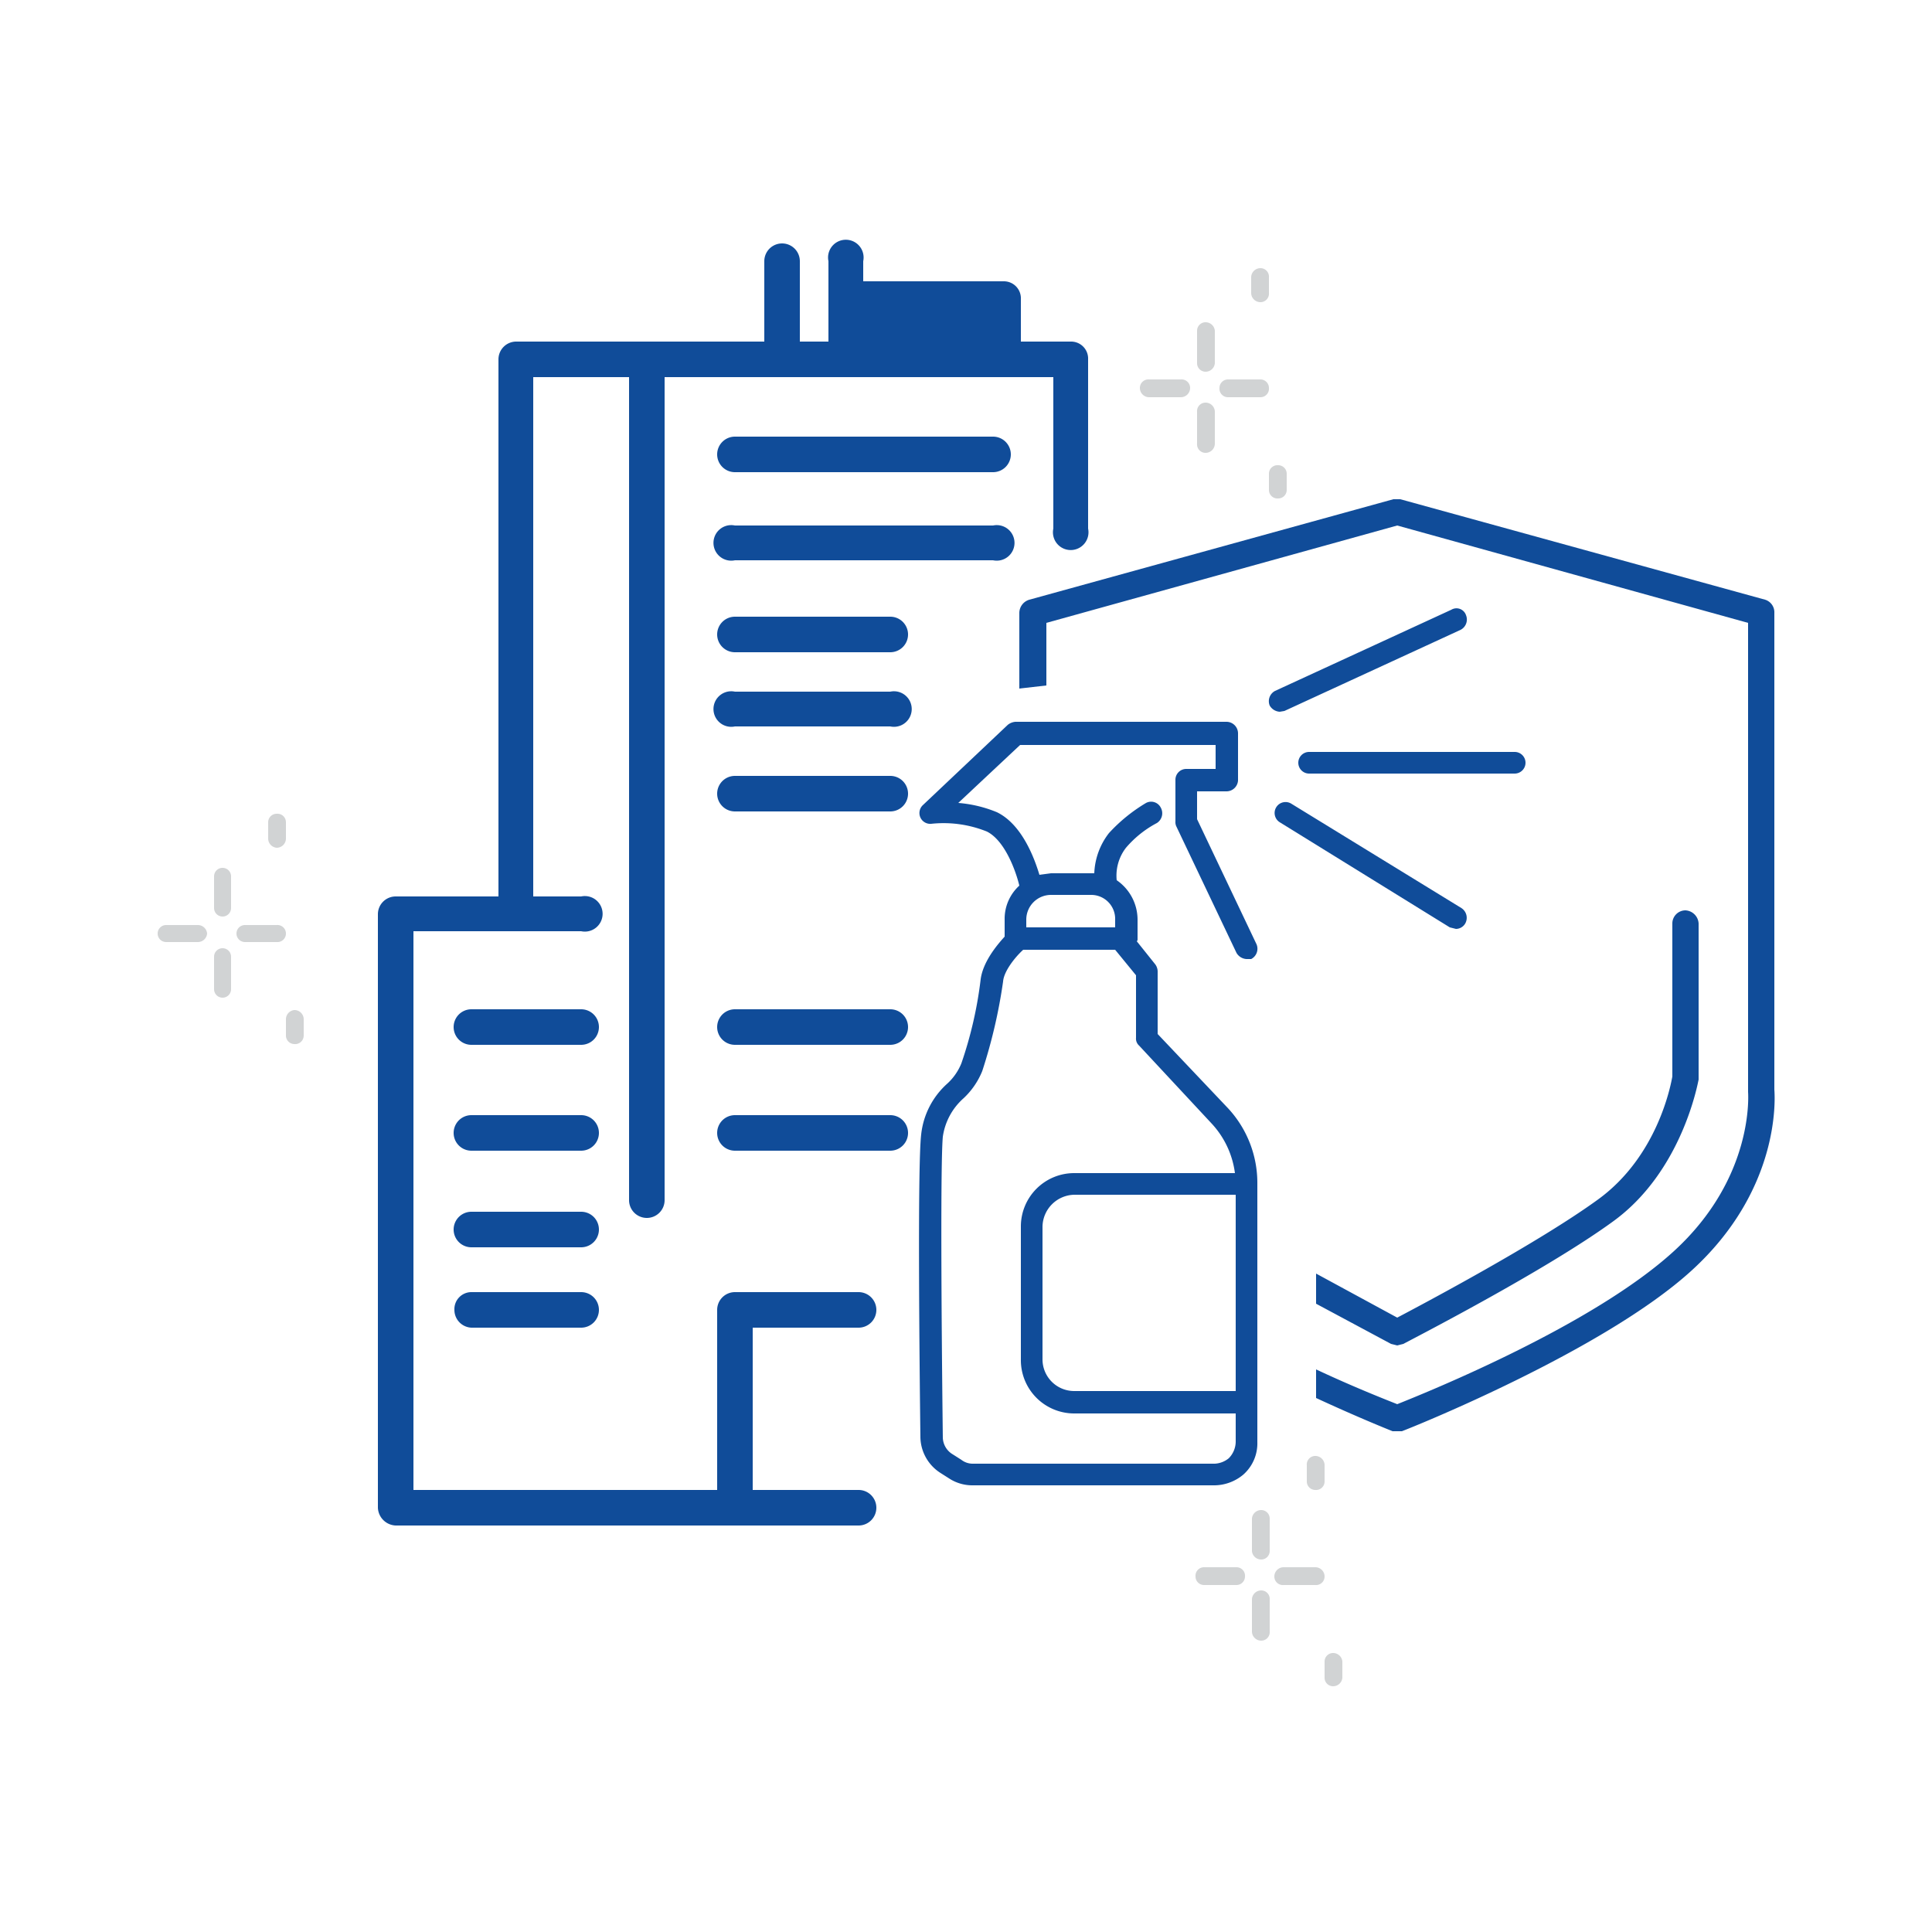
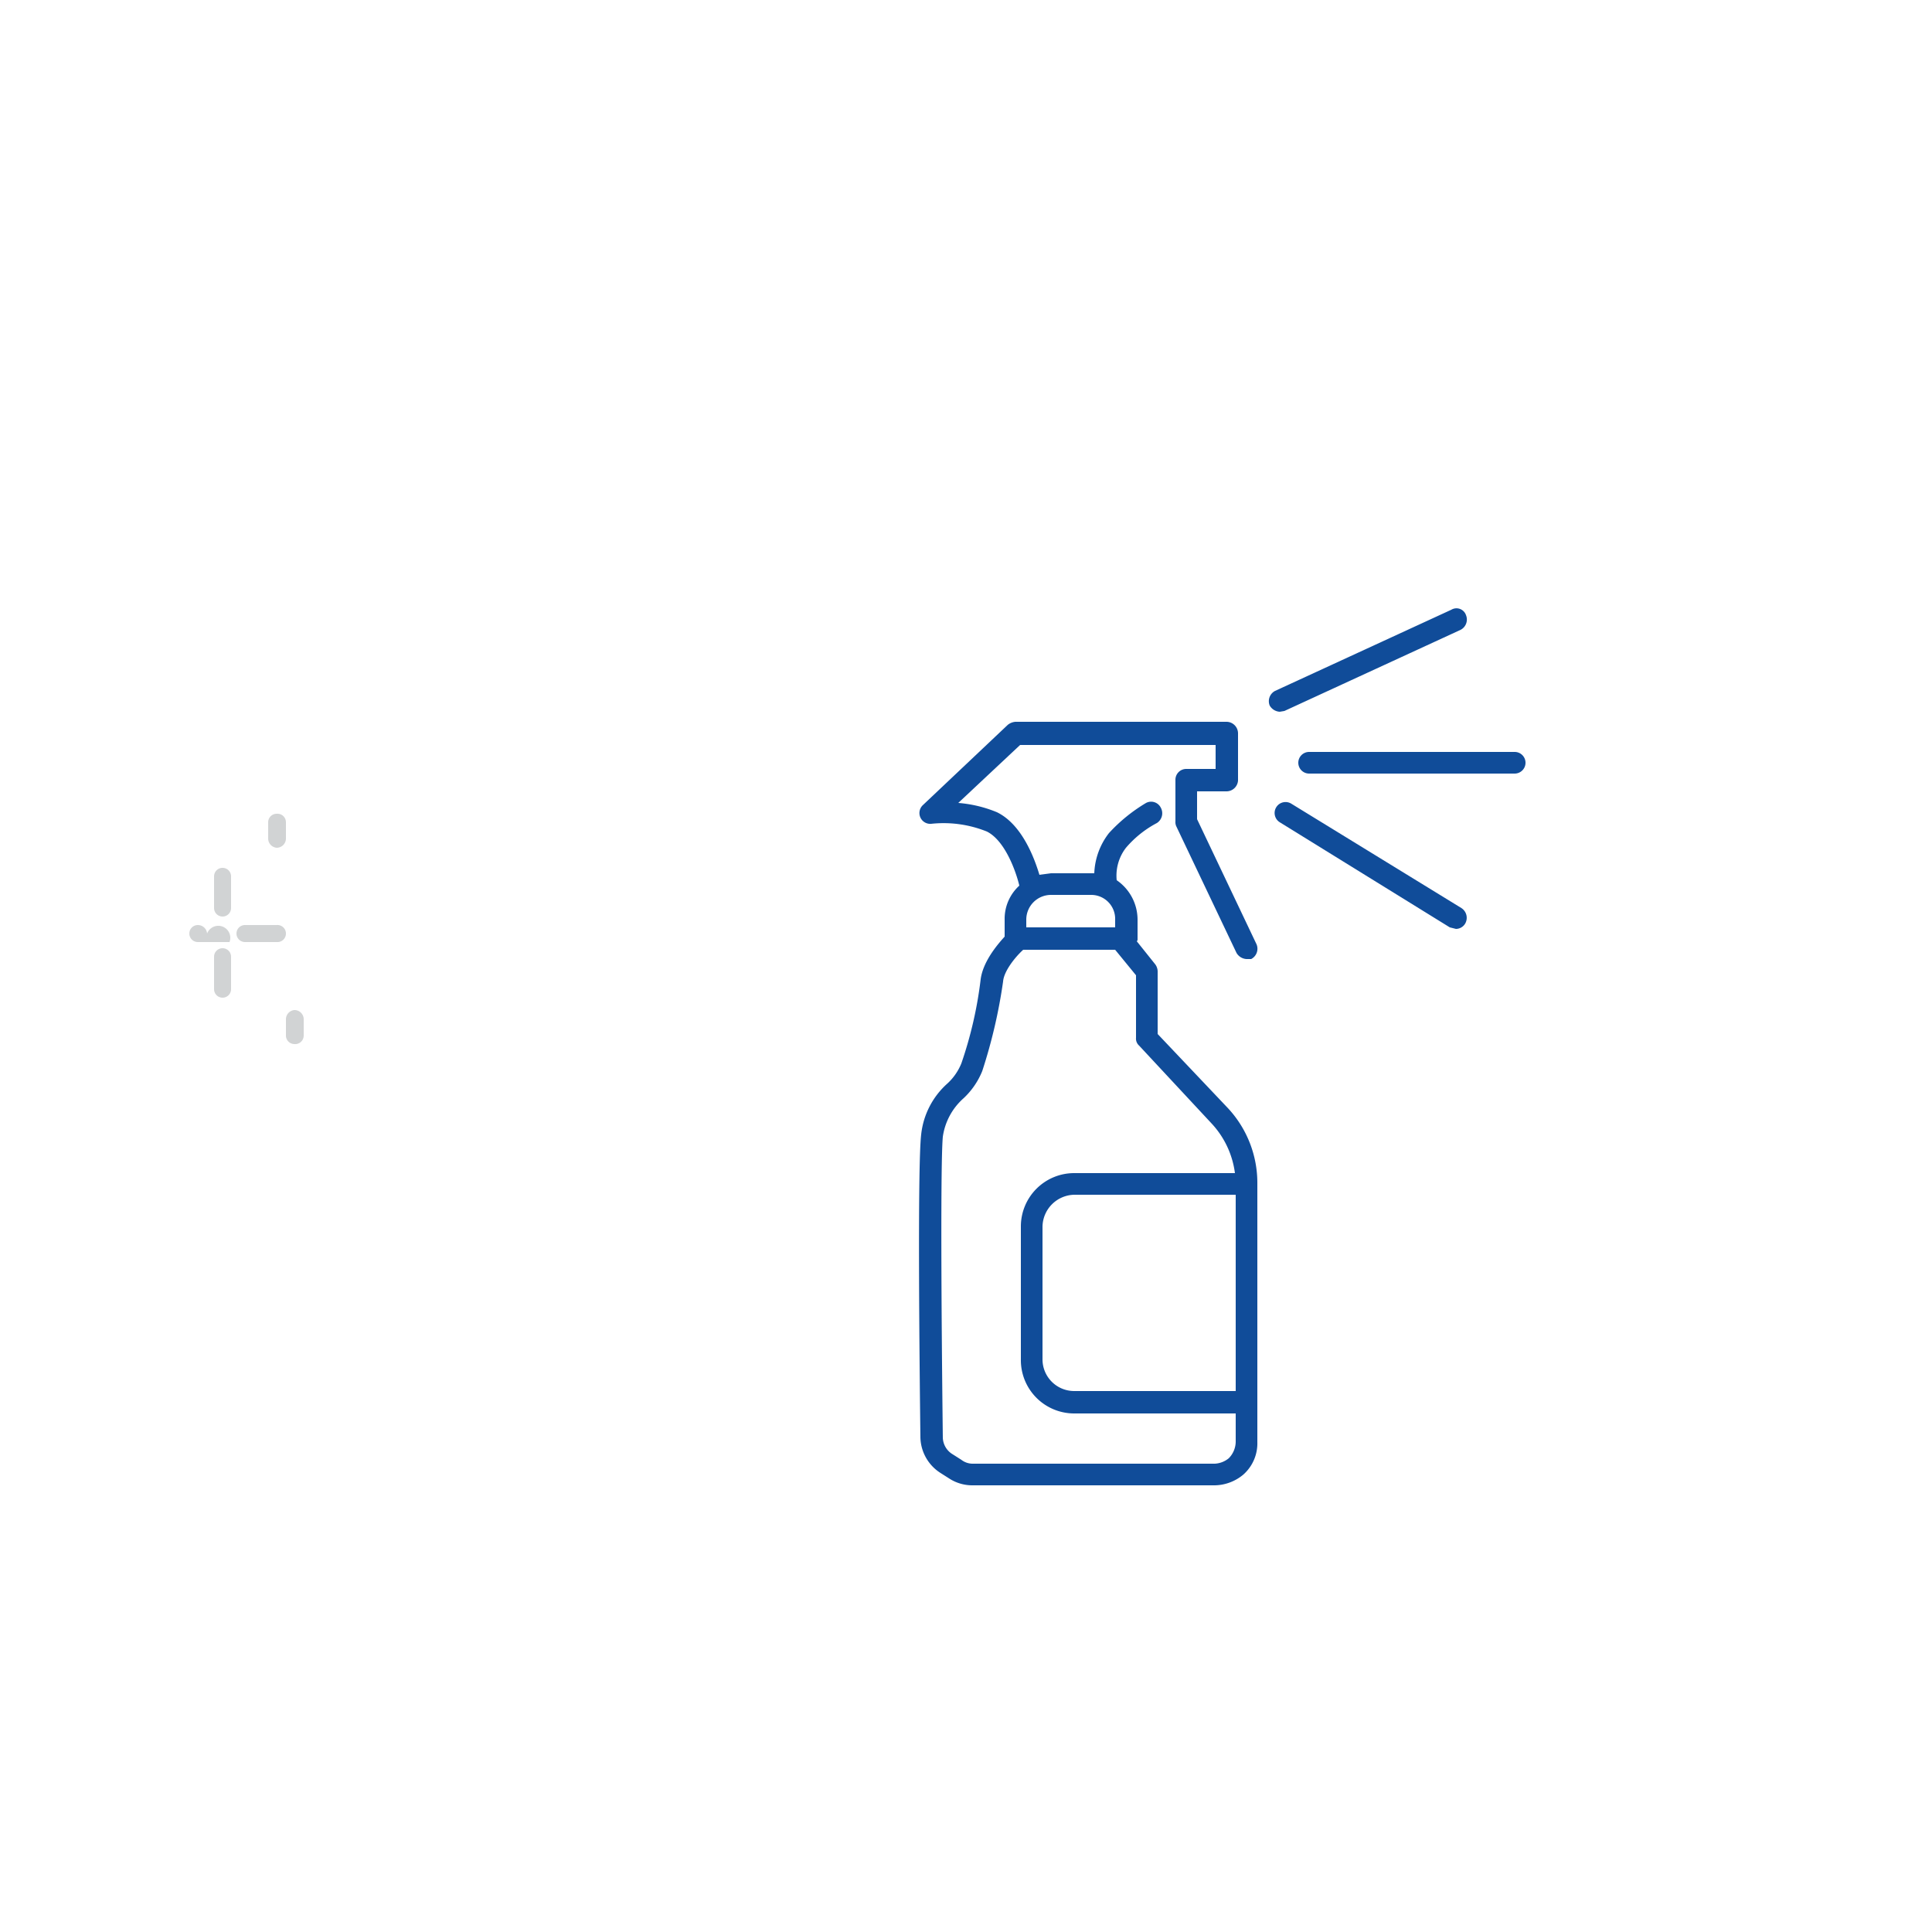
<svg xmlns="http://www.w3.org/2000/svg" id="eab1ee80-9fe1-4f72-b5d2-a07849b2d073" data-name="Layer 2" width="250" height="250" viewBox="0 0 250 250">
  <defs>
    <style>.bbab884b-0a81-42f8-9ca2-fffe6d9c8b2e{fill:#d1d3d4;}.a14c94a9-a60c-4cb7-826c-227df822c6a1{fill:#104c99;}</style>
  </defs>
  <title>Artboard 5 copy 8</title>
-   <path class="bbab884b-0a81-42f8-9ca2-fffe6d9c8b2e" d="M164.2,50.2a1.1,1.1,0,0,0-1.1-1.1h-4.2a1.1,1.1,0,0,0-1.1,1.1,1.1,1.1,0,0,0,1.1,1.2h4.2A1.1,1.1,0,0,0,164.2,50.2Zm-10.2,0a1.1,1.1,0,0,0-1.2-1.1h-4.1a1.1,1.1,0,0,0-1.2,1.1,1.2,1.2,0,0,0,1.2,1.2h4.1A1.2,1.2,0,0,0,154,50.2Zm3.2-3.2V42.8a1.2,1.2,0,0,0-1.2-1.1,1.1,1.1,0,0,0-1.1,1.1V47a1.1,1.1,0,0,0,1.1,1.1A1.2,1.2,0,0,0,157.2,47Zm7-9.1v-2a1.1,1.1,0,0,0-1.1-1.2,1.2,1.2,0,0,0-1.2,1.2v2a1.2,1.2,0,0,0,1.2,1.2A1.1,1.1,0,0,0,164.2,37.9Zm2.3,25.5V61.3a1.1,1.1,0,0,0-1.1-1.1,1.1,1.1,0,0,0-1.2,1.1v2.1a1.1,1.1,0,0,0,1.2,1.1A1.1,1.1,0,0,0,166.5,63.4Zm-9.3-6V53.3a1.2,1.2,0,0,0-1.2-1.2,1.1,1.1,0,0,0-1.1,1.2v4.1a1.1,1.1,0,0,0,1.1,1.2A1.2,1.2,0,0,0,157.2,57.4Z" />
-   <path class="bbab884b-0a81-42f8-9ca2-fffe6d9c8b2e" d="M37,120.8a1.1,1.1,0,0,0-1.2-1.1H31.7a1.1,1.1,0,1,0,0,2.2h4.1A1.1,1.1,0,0,0,37,120.8Zm-10.2,0a1.2,1.2,0,0,0-1.2-1.1H21.5a1.1,1.1,0,1,0,0,2.2h4.1A1.2,1.2,0,0,0,26.8,120.8Zm3.1-3.3v-4.1a1.1,1.1,0,1,0-2.2,0v4.1a1.1,1.1,0,1,0,2.2,0Zm7.1-9v-2.1a1.1,1.1,0,0,0-1.2-1.1,1.1,1.1,0,0,0-1.1,1.1v2.1a1.2,1.2,0,0,0,1.1,1.2A1.2,1.2,0,0,0,37,108.5ZM39.3,134v-2.1a1.2,1.2,0,0,0-1.2-1.2,1.2,1.2,0,0,0-1.1,1.2V134a1.1,1.1,0,0,0,1.1,1.1A1.1,1.1,0,0,0,39.3,134Zm-9.4-6v-4.2a1.1,1.1,0,1,0-2.2,0V128a1.1,1.1,0,1,0,2.2,0Z" />
-   <path class="bbab884b-0a81-42f8-9ca2-fffe6d9c8b2e" d="M171.4,204a1.2,1.2,0,0,0-1.2-1.2h-4.1a1.2,1.2,0,0,0-1.2,1.2,1.1,1.1,0,0,0,1.2,1.1h4.1A1.1,1.1,0,0,0,171.4,204Zm-10.3,0a1.1,1.1,0,0,0-1.1-1.2h-4.2a1.1,1.1,0,0,0-1.1,1.2,1.1,1.1,0,0,0,1.1,1.1H160A1.1,1.1,0,0,0,161.1,204Zm3.2-3.3v-4.2a1.1,1.1,0,0,0-1.1-1.1,1.2,1.2,0,0,0-1.2,1.1v4.2a1.2,1.2,0,0,0,1.2,1.1A1.1,1.1,0,0,0,164.3,200.7Zm7.1-9v-2.1a1.2,1.2,0,0,0-1.2-1.2,1.1,1.1,0,0,0-1.1,1.2v2.1a1.1,1.1,0,0,0,1.1,1.1A1.1,1.1,0,0,0,171.4,191.7Zm2.3,25.4V215a1.2,1.2,0,0,0-1.2-1.1,1.1,1.1,0,0,0-1.1,1.1v2.1a1.1,1.1,0,0,0,1.1,1.1A1.2,1.2,0,0,0,173.7,217.1Zm-9.4-6V207a1.1,1.1,0,0,0-1.1-1.2A1.2,1.2,0,0,0,162,207v4.1a1.2,1.2,0,0,0,1.2,1.2A1.1,1.1,0,0,0,164.3,211.1Z" />
-   <path class="a14c94a9-a60c-4cb7-826c-227df822c6a1" d="M128.5,56.5H95.1a2.3,2.3,0,0,0-2.3,2.3,2.3,2.3,0,0,0,2.3,2.3h33.4a2.3,2.3,0,0,0,2.3-2.3A2.3,2.3,0,0,0,128.5,56.5ZM75.2,130.6H61a2.3,2.3,0,0,0,0,4.6H75.2a2.3,2.3,0,0,0,0-4.6Zm0,26.2H61a2.3,2.3,0,0,0,0,4.6H75.2a2.3,2.3,0,0,0,0-4.6Zm0-12.5H61a2.3,2.3,0,0,0,0,4.6H75.2a2.3,2.3,0,0,0,0-4.6Zm0,22.9H61a2.2,2.2,0,0,0-2.2,2.3,2.3,2.3,0,0,0,2.2,2.3H75.2a2.3,2.3,0,0,0,2.3-2.3A2.3,2.3,0,0,0,75.2,167.2Zm40-77.7H95.1a2.3,2.3,0,1,0,0,4.5h20.1a2.3,2.3,0,1,0,0-4.5Zm0-9.7H95.1a2.3,2.3,0,0,0-2.3,2.3,2.3,2.3,0,0,0,2.3,2.3h20.1a2.3,2.3,0,0,0,2.3-2.3A2.3,2.3,0,0,0,115.2,79.8Zm0,50.8H95.1a2.3,2.3,0,0,0,0,4.6h20.1a2.3,2.3,0,0,0,0-4.6Zm23.4-86.4h-6.5V38.7a2.2,2.2,0,0,0-2.2-2.3H111.7V33.8a2.3,2.3,0,1,0-4.5,0V44.2h-3.7V33.8a2.3,2.3,0,0,0-4.6,0V44.2H66.8a2.3,2.3,0,0,0-2.3,2.3V116H51.2a2.3,2.3,0,0,0-2.3,2.3v76.8a2.4,2.4,0,0,0,2.3,2.3h59.9a2.3,2.3,0,0,0,2.3-2.3,2.3,2.3,0,0,0-2.3-2.3H97.4v-21h13.7a2.3,2.3,0,0,0,2.3-2.3,2.3,2.3,0,0,0-2.3-2.3h-16a2.3,2.3,0,0,0-2.3,2.3v23.3H53.5V120.5H75.2a2.3,2.3,0,1,0,0-4.5H69V48.8H81.4V155.3a2.3,2.3,0,0,0,2.3,2.3,2.3,2.3,0,0,0,2.3-2.3V48.8h50.3V68.4a2.3,2.3,0,1,0,4.5,0V46.5A2.2,2.2,0,0,0,138.6,44.2ZM115.2,144.3H95.1a2.3,2.3,0,1,0,0,4.6h20.1a2.3,2.3,0,1,0,0-4.6ZM128.5,68H95.1a2.3,2.3,0,1,0,0,4.5h33.4a2.3,2.3,0,1,0,0-4.5Zm-13.3,32.4H95.1a2.3,2.3,0,1,0,0,4.6h20.1a2.3,2.3,0,0,0,0-4.6Z" />
+   <path class="bbab884b-0a81-42f8-9ca2-fffe6d9c8b2e" d="M37,120.8a1.1,1.1,0,0,0-1.2-1.1H31.7a1.1,1.1,0,1,0,0,2.2h4.1A1.1,1.1,0,0,0,37,120.8Zm-10.2,0a1.2,1.2,0,0,0-1.2-1.1a1.1,1.1,0,1,0,0,2.2h4.1A1.2,1.2,0,0,0,26.8,120.8Zm3.1-3.3v-4.1a1.1,1.1,0,1,0-2.2,0v4.1a1.1,1.1,0,1,0,2.2,0Zm7.1-9v-2.1a1.1,1.1,0,0,0-1.2-1.1,1.1,1.1,0,0,0-1.1,1.1v2.1a1.2,1.2,0,0,0,1.1,1.2A1.2,1.2,0,0,0,37,108.5ZM39.3,134v-2.1a1.2,1.2,0,0,0-1.2-1.2,1.2,1.2,0,0,0-1.1,1.2V134a1.1,1.1,0,0,0,1.1,1.1A1.1,1.1,0,0,0,39.3,134Zm-9.4-6v-4.2a1.1,1.1,0,1,0-2.2,0V128a1.1,1.1,0,1,0,2.2,0Z" />
  <path class="a14c94a9-a60c-4cb7-826c-227df822c6a1" d="M166.2,92,189,81.5a1.5,1.5,0,0,0,.7-1.9,1.3,1.3,0,0,0-1.9-.7L165,89.4a1.5,1.5,0,0,0-.7,1.9,1.6,1.6,0,0,0,1.3.8ZM196,97.3H169.4a1.4,1.4,0,0,0,0,2.8H196a1.4,1.4,0,0,0,0-2.8Zm-6.9,20.2-22-13.5a1.4,1.4,0,0,0-1.5,2.4l22,13.6.8.2a1.4,1.4,0,0,0,1.2-.7A1.5,1.5,0,0,0,189.1,117.5Z" />
  <path class="a14c94a9-a60c-4cb7-826c-227df822c6a1" d="M158.9,143.4l-9.1-9.6v-8.1a1.6,1.6,0,0,0-.3-.9l-2.4-3a.3.3,0,0,0,.1-.2V119a6.2,6.2,0,0,0-2.7-5.1,5.9,5.9,0,0,1,1.2-4.2,13.6,13.6,0,0,1,4-3.2,1.5,1.5,0,0,0,.5-2,1.4,1.4,0,0,0-1.9-.6,21.2,21.2,0,0,0-4.8,3.9,9,9,0,0,0-1.9,5.2H136l-1.5.2c-.6-2-2.2-6.5-5.5-8.1a16.5,16.5,0,0,0-5-1.2l8-7.5h25.3v3.1h-3.8a1.4,1.4,0,0,0-1.4,1.4v5.4a1.3,1.3,0,0,0,.1.6l7.8,16.4a1.6,1.6,0,0,0,1.3.8h.6a1.5,1.5,0,0,0,.7-1.9l-7.7-16.2v-3.6h3.8a1.5,1.5,0,0,0,1.5-1.4V94.9a1.5,1.5,0,0,0-1.5-1.5H131.4a1.8,1.8,0,0,0-1,.4l-11,10.4a1.4,1.4,0,0,0,1.1,2.4,15,15,0,0,1,7.2,1c2.4,1.2,3.8,5.3,4.2,7A5.8,5.8,0,0,0,130,119v2.2c-1.1,1.2-2.8,3.3-3.1,5.5a52.3,52.3,0,0,1-2.5,10.9,7.2,7.2,0,0,1-1.8,2.6,10.3,10.3,0,0,0-3.4,6.6c-.5,4.2-.2,31.1-.1,39.2a5.6,5.6,0,0,0,2.6,4.6l1.1.7a5.5,5.5,0,0,0,3,.9h31.4a5.9,5.9,0,0,0,3.7-1.4,5.4,5.4,0,0,0,1.8-4.2V153.2A14.2,14.2,0,0,0,158.9,143.4Zm1,36.6H139a4.1,4.1,0,0,1-4.1-4.1V158.7a4.2,4.2,0,0,1,4.1-4.1h20.9Zm-18.7-64.2a3.1,3.1,0,0,1,3.1,3.2v1H132.8v-1a3.2,3.2,0,0,1,3.2-3.2ZM159,188.7a3.1,3.1,0,0,1-1.8.7H125.8a2.4,2.4,0,0,1-1.4-.5l-1.1-.7A2.6,2.6,0,0,1,122,186c-.2-16.7-.3-35.6,0-38.9a8.2,8.2,0,0,1,2.7-5,9.9,9.9,0,0,0,2.4-3.5,67.9,67.9,0,0,0,2.7-11.6c.1-1.3,1.5-3.1,2.6-4.1h11.9l2.7,3.3v8.1a1.2,1.2,0,0,0,.4,1l9.4,10.1a11.6,11.6,0,0,1,3,6.4H139a6.9,6.9,0,0,0-6.9,6.9v17.2a6.9,6.9,0,0,0,6.9,7h20.9v3.7A3.1,3.1,0,0,1,159,188.7Z" />
-   <path class="a14c94a9-a60c-4cb7-826c-227df822c6a1" d="M181.6,173.9c.7-.4,18.3-9.4,27.2-15.9s10.9-17.9,11-18.3V119.5a1.8,1.8,0,0,0-1.7-1.7,1.7,1.7,0,0,0-1.7,1.7v19.8c-.2,1.1-1.9,10.3-9.6,15.9s-22.4,13.4-26,15.3l-10.5-5.7v3.9l9.7,5.2.8.2Zm48-32.9V79.3a1.7,1.7,0,0,0-1.2-1.7l-47.2-13h-.9l-47.1,13a1.8,1.8,0,0,0-1.3,1.7v9.8l3.5-.4V80.6L180.8,68l45.4,12.6v60.7c0,.1.9,11-9.6,20.6s-31.8,18.2-35.8,19.8c-1.5-.6-5.6-2.2-10.5-4.5v3.7c5.4,2.5,9.4,4.1,9.9,4.3h1.2c1.1-.4,26.1-10.4,37.5-20.8S229.7,142.3,229.6,141Z" />
</svg>